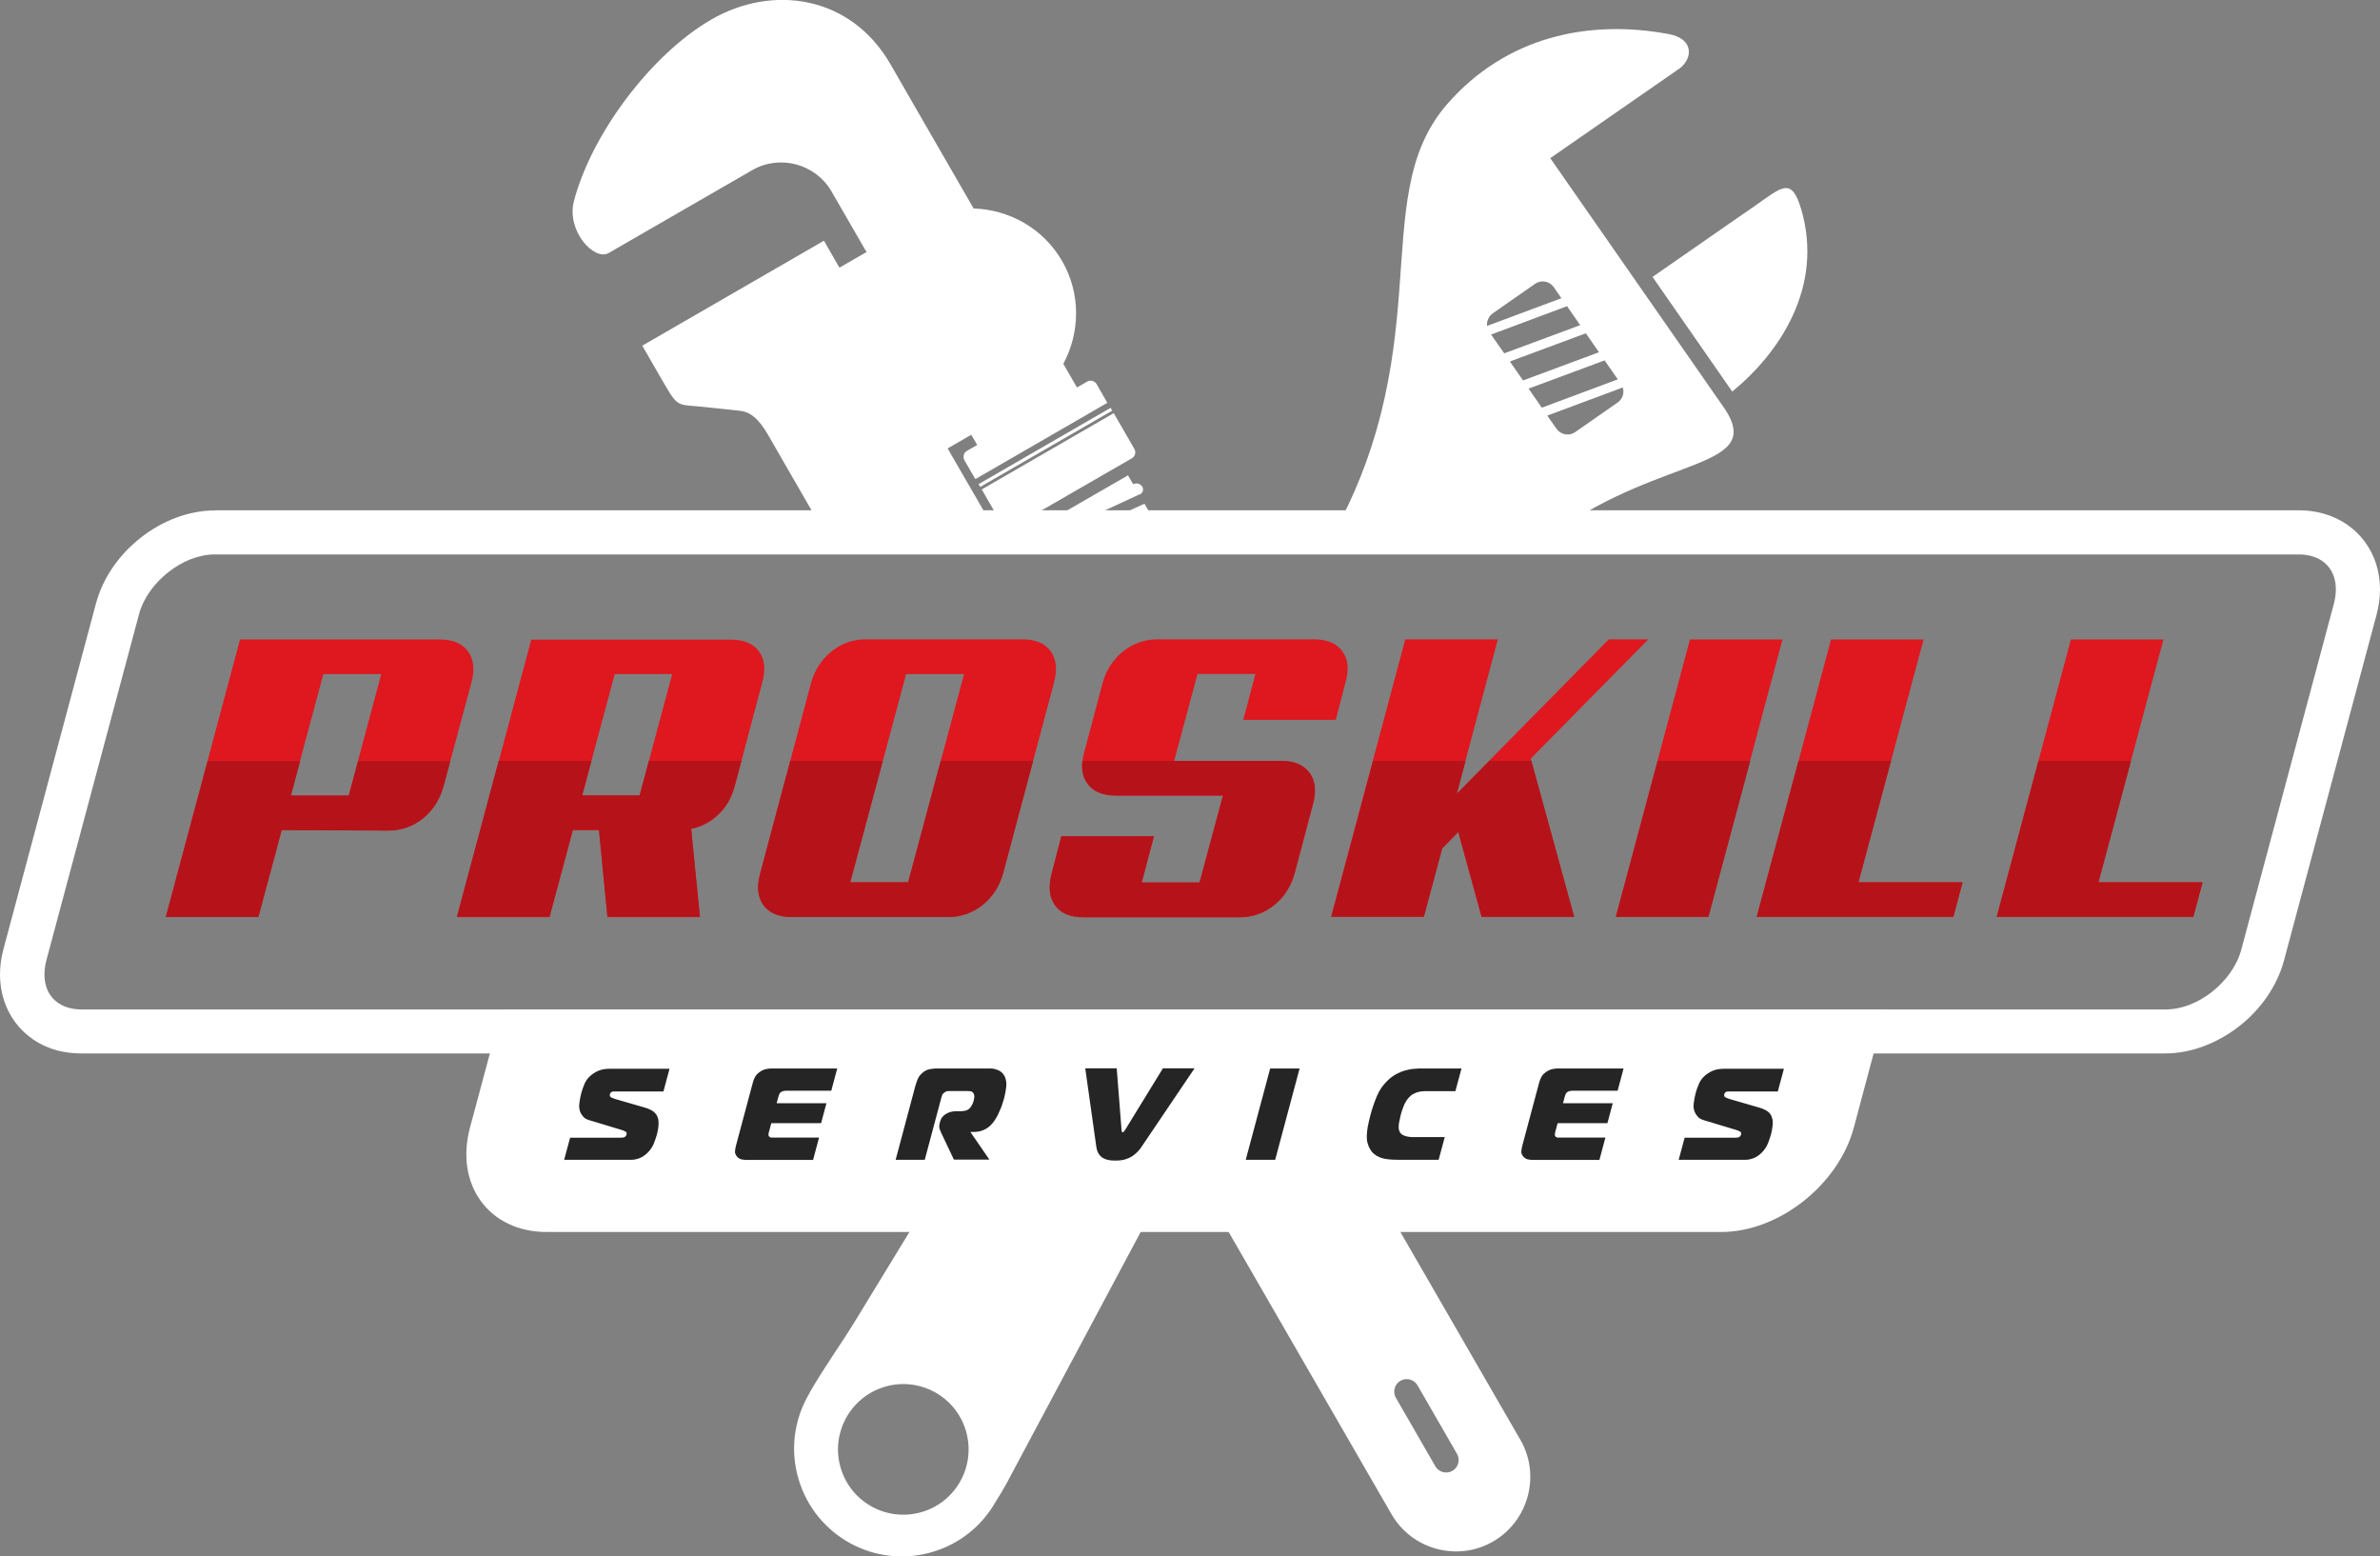
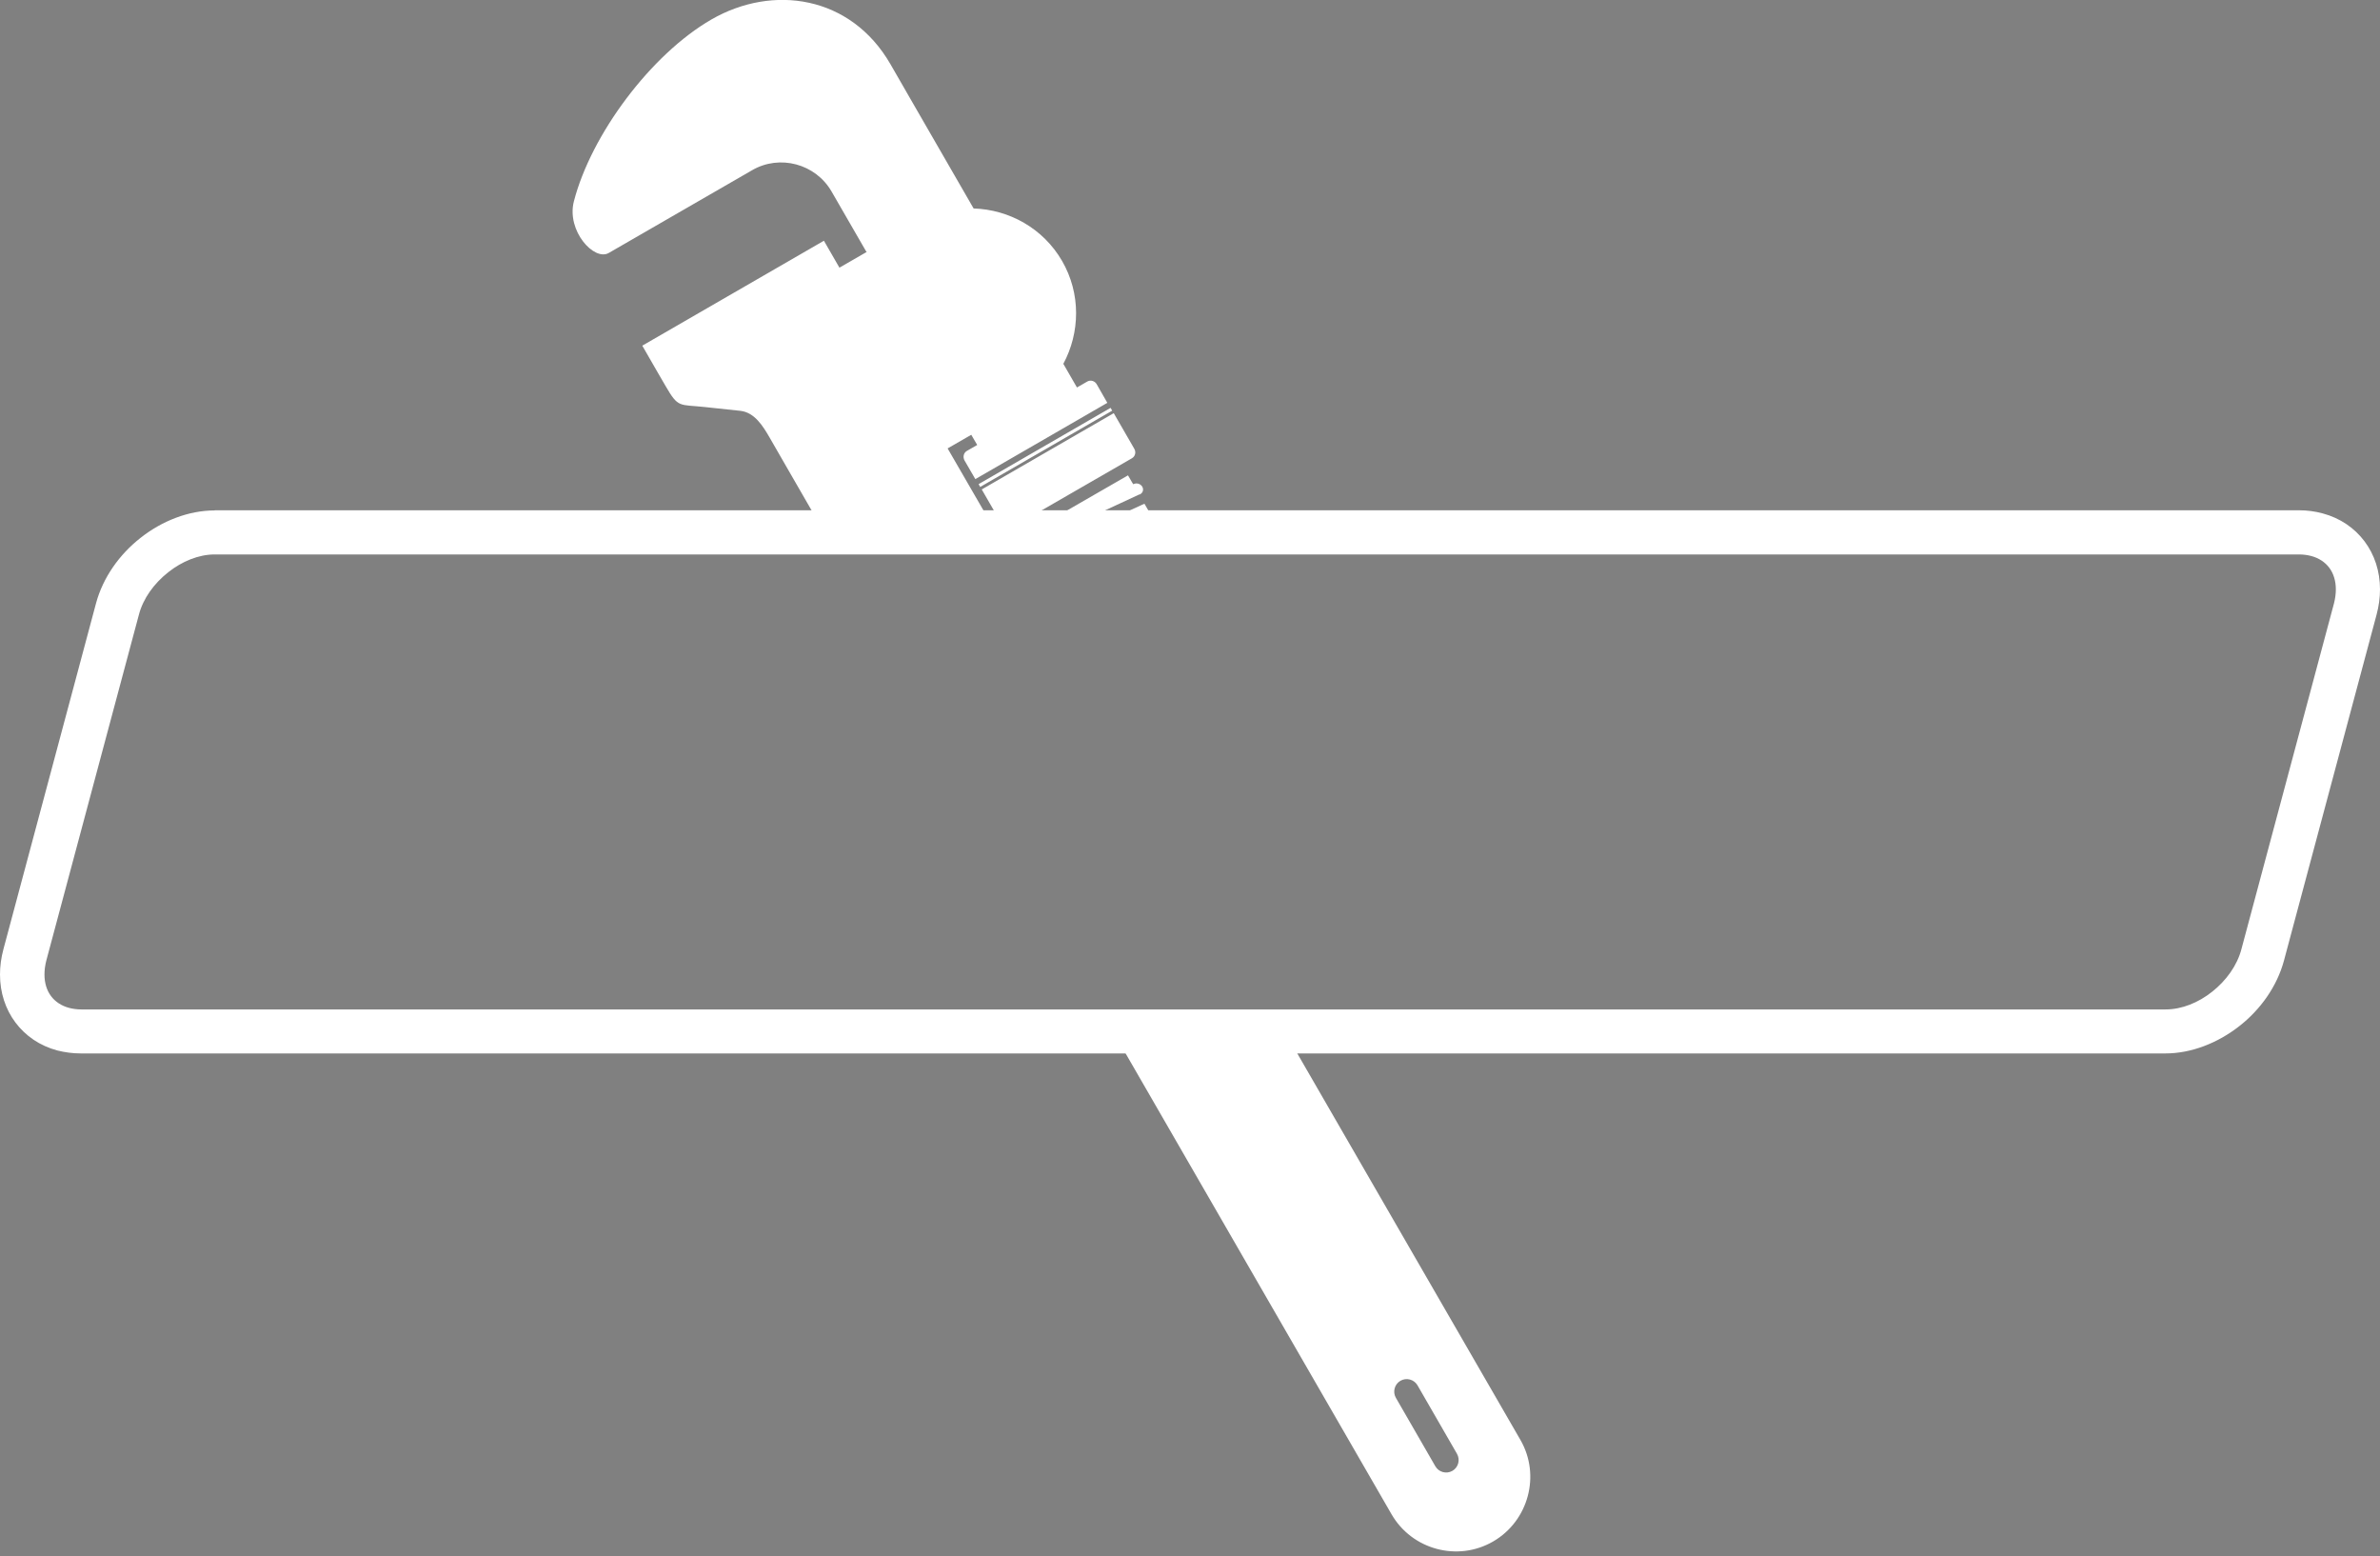
<svg xmlns="http://www.w3.org/2000/svg" id="Layer_2" data-name="Layer 2" viewBox="0 0 152 99.37">
  <rect x="0" y="0" width="152" height="99.37" fill="#808080" stroke="none" />
  <defs>
    <style> .cls-1 { fill: #fff; } .cls-1, .cls-2, .cls-3, .cls-4 { fill-rule: evenodd; } .cls-2 { fill: #df171f; } .cls-3 { fill: #252525; } .cls-4 { fill: #b51319; } </style>
  </defs>
  <g id="Layer_1-2" data-name="Layer 1">
    <g>
      <g>
        <g>
-           <path class="cls-1" d="M99.02,10.09l8.29-5.75c.82-.67.84-1.87-.72-2.16-5.15-.97-10.4.17-14.15,4.45-1.36,1.56-2.04,3.33-2.42,5.35-.75,3.94-.38,8.76-1.85,14.52-.72,2.82-1.69,5.15-2.94,7.49h14.09c6.94-5.02,13.77-3.95,10.6-8.22l-1.87-2.69-4.66-6.69-4.38-6.29h0ZM65.89,65.86l-11.31,18.54c-.84,1.37-1.91,2.86-2.81,4.41-.05.08-.09.16-.13.24h0c-.91,1.58-1.2,3.51-.64,5.39,1.08,3.65,4.9,5.73,8.55,4.65,1.76-.52,3.16-1.68,4.01-3.16h0s0,0,0,0c.24-.38.48-.77.71-1.19l15.41-28.88h-13.79ZM110.63,25l-5.09-7.32,4.91-3.41,1.59-1.1c1.76-1.22,2.37-1.93,3,.21,1.44,4.92-1.37,9.14-4.41,11.62h0ZM95.23,21.36l4.85-1.81.84,1.21-4.85,1.8-.85-1.21h0ZM96.43,23.08l4.85-1.8.84,1.21-4.85,1.8-.84-1.21h0ZM97.63,24.81l4.85-1.8.84,1.21-4.85,1.81-.84-1.21h0ZM98.83,26.53l4.81-1.79c.11.35-.01.74-.33.96l-2.71,1.89c-.39.27-.92.17-1.19-.21l-.59-.84h0ZM99.72,19.04l-4.75,1.77c-.03-.3.1-.61.36-.8l2.71-1.89c.39-.27.92-.17,1.19.21l.49.71h0ZM56.51,88.54c2.21-.65,4.53.61,5.18,2.82.65,2.21-.61,4.53-2.82,5.18-2.21.65-4.53-.61-5.18-2.82-.65-2.21.61-4.52,2.82-5.18Z" />
          <path class="cls-1" d="M62.7,31.25l1.31,2.27c.12.22.39.29.6.17l7.68-4.43c.21-.12.28-.39.15-.61l-1.31-2.27-8.43,4.87h0ZM55.35,16.11l-2.24-3.88c-1.02-1.77-3.31-2.39-5.08-1.36l-9.15,5.28c-.93.54-2.71-1.41-2.23-3.29,1.1-4.26,4.91-9.38,8.79-11.62,3.91-2.25,8.89-1.54,11.43,2.86l1.22,2.12,4.09,7.09c2.26.07,4.44,1.26,5.65,3.35h0c1.21,2.09,1.15,4.58.08,6.57l.87,1.51.66-.38c.21-.12.48-.04.6.17l.68,1.19-8.43,4.87-.69-1.19c-.12-.22-.06-.49.15-.61l.66-.38-.38-.65-1.51.87,3.1,5.36h-10.98l-.35-.61-2.14-3.71-.99-1.72c-.45-.78-.98-1.62-1.88-1.72l-2.25-.24c-1.66-.18-1.7.08-2.52-1.34l-.5-.86h0s-.99-1.72-.99-1.72l11.6-6.7.99,1.72,1.7-.98h0ZM71.08,65.86l17.79,30.82c1.31,2.27,4.23,3.05,6.49,1.74h0c2.26-1.31,3.05-4.23,1.74-6.49l-15.05-26.06h-10.98ZM72.97,33.99h-2.34c-.04-.21-.11-.42-.2-.61l2.66-1.22.42.73h.03c.19-.1.44-.02.55.16h0c.11.19.04.41-.16.5h-.02s-.93.44-.93.44h0ZM69.75,33.99h-4.03l.59-.34,1.06-.61,4.67-2.69.25.43.08.13h.03c.19-.1.44-.02.55.16h0c.11.19.04.41-.16.5h-.03s-2.69,1.25-2.69,1.25l-.83.38c.26.22.44.49.53.79h0ZM89.44,88.16c.38-.22.87-.09,1.09.29l2.52,4.37c.22.38.09.87-.29,1.09h0c-.38.22-.87.09-1.09-.29l-2.52-4.37c-.22-.38-.09-.87.29-1.09h0ZM62.5,30.91l8.43-4.87.1.18-8.43,4.87-.1-.18Z" />
        </g>
-         <path class="cls-1" d="M32.04,64.45h88.37l-.82,3.07-1.19,4.46c-.98,3.67-4.8,6.68-8.47,6.68H34.91c-3.67,0-5.88-3.01-4.89-6.68l2.02-7.53Z" />
        <path class="cls-1" d="M13.71,32.58h133.12c.53,0,1.03.07,1.51.2,1.12.3,2.03.93,2.67,1.78.64.85.99,1.91.99,3.07,0,.52-.07,1.06-.22,1.62l-5.91,22.07c-.44,1.65-1.5,3.14-2.86,4.2-1.37,1.07-3.05,1.74-4.72,1.74H5.17c-.53,0-1.03-.07-1.51-.19-1.12-.3-2.03-.93-2.67-1.78-.64-.85-.99-1.91-.99-3.07,0-.52.07-1.06.22-1.62l5.91-22.07c.44-1.65,1.5-3.14,2.86-4.2,1.36-1.07,3.05-1.74,4.72-1.74h0ZM146.83,35.4H13.71c-1.02,0-2.09.44-2.97,1.14-.9.71-1.6,1.67-1.87,2.71l-5.91,22.07c-.08.31-.12.61-.12.9,0,.55.15,1.02.42,1.38.26.35.66.62,1.15.75.23.06.49.1.78.1h133.12c1.03,0,2.09-.43,2.97-1.13h0c.9-.71,1.6-1.68,1.87-2.72l5.91-22.07c.08-.31.12-.61.12-.9,0-.55-.15-1.02-.42-1.38-.26-.35-.66-.62-1.15-.75-.23-.06-.49-.1-.78-.1Z" />
      </g>
      <g>
        <g>
-           <path class="cls-2" d="M28.31,50.25c-.24.84-.68,1.51-1.32,2.02-.64.5-1.38.76-2.2.76l-6.8-.03-1.49,5.55h-5.91l4.74-17.72h12.74c.84,0,1.45.25,1.82.76.37.51.44,1.18.21,2.02l-1.79,6.65h0ZM20.65,43.04l-2.08,7.75h3.7l2.08-7.75h-3.7ZM39.26,43.04l-2.08,7.75h3.67l2.08-7.75h-3.67ZM44.7,58.55l-.56-5.62c.66-.14,1.24-.44,1.73-.91.5-.47.84-1.07,1.04-1.78l1.76-6.62c.24-.84.17-1.51-.19-2.02-.37-.51-.97-.76-1.81-.76h-12.74l-4.74,17.72h5.91l1.49-5.55h1.67l.54,5.55h5.91ZM64.06,55.77c-.24.84-.68,1.51-1.32,2.02-.64.51-1.38.76-2.2.76h-9.96c-.84,0-1.45-.25-1.82-.76-.37-.51-.44-1.18-.21-2.02l3.25-12.17c.24-.84.68-1.51,1.32-2.02.64-.51,1.38-.76,2.2-.76h9.96c.84,0,1.45.25,1.82.76.37.51.44,1.18.21,2.02l-3.25,12.17h0ZM57.87,43.04l-3.57,13.3h3.7l3.57-13.3h-3.7ZM97.76,48.45l2.77,10.09h-5.91l-1.49-5.42-1.04,1.05-1.17,4.37h-5.91l4.74-17.72h5.91l-2.63,9.86,9.72-9.86h2.52l-7.52,7.63h0ZM109.1,58.55l4.74-17.72h-5.91l-4.74,17.72h5.91ZM124.76,58.55h-12.56l4.74-17.72h5.91l-4.16,15.51h6.65l-.59,2.21h0ZM140.08,58.55h-12.56l4.74-17.72h5.91l-4.16,15.51h6.65l-.59,2.21h0ZM81.82,48.58h-6.83l1.49-5.55h3.7l-.78,2.93h5.91l.62-2.39c.24-.83.17-1.5-.21-2-.37-.5-.98-.75-1.82-.75h-9.96c-.82,0-1.55.25-2.2.76-.64.51-1.08,1.18-1.32,2.02l-1.17,4.42c-.24.84-.17,1.51.21,2.02.37.51.98.76,1.82.76h6.83l-1.49,5.55h-3.7l.78-2.95h-5.91l-.62,2.39c-.22.84-.14,1.51.22,2.02.37.51.97.76,1.81.76h9.96c.82,0,1.55-.25,2.2-.76.64-.51,1.08-1.18,1.32-2.02l1.17-4.42c.24-.84.17-1.51-.21-2.02s-.98-.76-1.82-.76Z" />
-           <path class="cls-4" d="M28.31,50.25c-.24.84-.68,1.51-1.32,2.02-.64.51-1.38.76-2.2.76l-6.8-.03-1.49,5.55h-5.91l2.67-9.96h5.91l-.59,2.21h3.7l.59-2.21h5.89l-.45,1.67h0ZM31.86,48.58h5.91l-.59,2.21h3.67l.59-2.21h5.91l-.44,1.64c-.19.72-.54,1.31-1.04,1.78-.5.47-1.08.77-1.73.91l.56,5.62h-5.91l-.54-5.55h-1.67l-1.49,5.55h-5.91l2.67-9.96h0ZM50.47,48.58h5.91l-2.08,7.75h3.7l2.08-7.75h5.9l-1.92,7.19c-.24.84-.68,1.51-1.32,2.02-.64.51-1.38.76-2.2.76h-9.96c-.84,0-1.45-.25-1.82-.76-.37-.51-.44-1.18-.21-2.02l1.92-7.19h0ZM69.12,48.58h12.73c.82,0,1.41.26,1.78.76.37.51.44,1.18.21,2.02l-1.17,4.42c-.24.84-.68,1.51-1.32,2.02-.64.51-1.38.76-2.2.76h-9.96c-.84,0-1.44-.25-1.81-.76-.37-.51-.44-1.18-.22-2.02l.62-2.39h5.91l-.78,2.95h3.7l1.49-5.55h-6.83c-.84,0-1.45-.25-1.82-.76-.29-.39-.39-.87-.32-1.45h0ZM87.69,48.58h5.91l-.56,2.11,2.08-2.11h2.68l2.74,9.96h-5.91l-1.49-5.42-1.03,1.05-1.17,4.36h-5.91l2.67-9.96h0ZM105.87,48.58h5.91l-2.67,9.96h-5.91l2.67-9.96h0ZM114.87,48.58h5.9l-2.08,7.75h6.65l-.59,2.21h-12.56l2.67-9.96h0ZM130.2,48.58h5.9l-2.08,7.75h6.65l-.59,2.21h-12.56l2.67-9.96Z" />
-         </g>
-         <path class="cls-3" d="M36.05,74.05h4c.1,0,.2,0,.31,0,.1,0,.21-.02.32-.05.11-.03.22-.07.33-.13.11-.06.22-.15.34-.26.18-.18.31-.37.4-.58.08-.21.15-.4.2-.58.03-.1.05-.21.07-.32.02-.12.04-.24.04-.35,0-.12,0-.24-.03-.35-.03-.11-.07-.22-.14-.3-.08-.11-.18-.19-.32-.26-.14-.07-.26-.12-.38-.15l-1.83-.53c-.1-.03-.2-.06-.3-.11-.1-.04-.13-.11-.11-.21.02-.07.06-.13.13-.16.02-.01.05-.02.09-.02.04,0,.12,0,.23,0h2.97l.39-1.45h-3.85c-.25,0-.47.04-.65.11-.18.07-.33.16-.45.25-.22.17-.37.36-.47.58-.09.21-.16.41-.21.59-.06.22-.1.44-.13.68-.03.23,0,.44.09.62.04.08.1.16.18.25.08.09.2.15.36.2l2.09.63c.09.03.16.06.23.1s.09.1.06.2c-.01.04-.04.09-.09.13-.05.04-.14.06-.28.06h-3.23l-.39,1.45h0ZM51.93,74.05l.38-1.42h-2.85c-.06,0-.12,0-.19,0-.07,0-.12-.03-.15-.07-.02-.02-.03-.04-.04-.08,0-.03,0-.08.01-.14l.17-.63h3.18l.34-1.27h-3.18l.12-.44s.03-.09.05-.14c.02-.06.06-.1.12-.14.04-.03.09-.05.15-.06.06-.01.11-.02.17-.02h2.88l.38-1.42h-4.19c-.11,0-.23.01-.36.04-.14.03-.27.09-.41.19-.14.1-.24.21-.3.33-.06.12-.1.23-.13.34l-1.07,4c-.04.14-.06.27-.07.39-.01.12.04.23.14.35.09.09.19.15.3.17.11.02.23.03.35.03h4.2ZM57.18,74.05h1.88l1.05-3.93c.02-.07.04-.14.06-.2.02-.06.07-.11.15-.17.06-.04.11-.07.16-.08.05,0,.1-.01.16-.01h1.04c.09,0,.18,0,.27.01.09,0,.16.05.22.13.02.02.03.07.05.14.02.07,0,.19-.04.35-.02.08-.05.16-.1.25-.04.09-.1.17-.16.23-.09.08-.18.13-.29.15s-.2.03-.28.03h-.3c-.24,0-.46.06-.65.18-.19.12-.31.28-.36.48l-.03.12c-.04.14-.03.28.02.41.05.13.11.26.17.38l.72,1.52h2.27l-1.2-1.74v-.03h.26c.23,0,.45-.06.67-.17.22-.11.42-.3.6-.56.08-.12.15-.24.22-.38.06-.14.12-.28.18-.41.05-.13.1-.26.13-.37.03-.11.06-.2.08-.27.06-.22.1-.45.13-.69.03-.24,0-.45-.07-.64-.06-.14-.14-.25-.24-.33-.1-.08-.21-.13-.33-.17-.12-.04-.24-.06-.36-.06-.12,0-.23,0-.31,0h-3.18c-.11,0-.25.02-.41.05-.16.03-.31.11-.45.23-.14.12-.24.25-.3.4-.06.15-.11.3-.15.43l-1.26,4.72h0ZM71.33,68.21h-2.02l.7,4.96c.02.13.04.25.09.36.04.11.11.21.2.3.09.09.21.15.36.2.15.05.34.07.57.07s.44-.02.61-.07c.17-.05.33-.12.46-.2.13-.09.25-.19.36-.3.11-.11.2-.23.28-.36l3.35-4.96h-2.02l-2.43,3.96s-.06.08-.08.1c-.03.02-.05.02-.06.02s-.03,0-.04-.02c-.02-.02-.03-.05-.03-.1l-.31-3.96h0ZM81.44,74.05l1.56-5.83h-1.88l-1.56,5.83h1.88ZM91.88,74.05l.39-1.45h-1.62c-.16,0-.31,0-.45,0-.14,0-.27-.02-.39-.05-.11-.03-.21-.07-.29-.13-.08-.06-.14-.15-.17-.27,0-.02-.01-.06-.02-.1,0-.04,0-.1,0-.18,0-.07.02-.17.04-.28.02-.11.05-.25.09-.41.02-.07.04-.15.07-.24.03-.09.06-.18.1-.28.04-.1.08-.19.13-.28.05-.09.11-.17.17-.25.1-.12.2-.21.31-.27s.22-.11.34-.14c.12-.03.25-.05.38-.05.13,0,.28,0,.43,0h1.56l.39-1.45h-2.47c-.17,0-.34,0-.53.02-.19.01-.38.05-.57.1s-.39.13-.58.23c-.19.1-.38.24-.56.41-.28.27-.51.58-.67.95-.16.37-.31.79-.44,1.28-.07.28-.13.52-.17.74-.04.22-.05.41-.06.58,0,.17.01.32.05.45.03.13.08.25.14.35.08.15.17.27.29.36.11.09.24.16.39.22.15.05.31.09.5.11.19.02.39.03.62.03h2.58ZM102.15,74.05l.38-1.42h-2.85c-.06,0-.12,0-.19,0-.07,0-.11-.03-.15-.07-.02-.02-.03-.04-.04-.08,0-.03,0-.08.01-.14l.17-.63h3.18l.34-1.27h-3.18l.12-.44s.03-.09.05-.14c.02-.06.06-.1.12-.14.04-.03.09-.05.15-.06.06-.01.11-.02.17-.02h2.88l.38-1.42h-4.19c-.11,0-.23.01-.36.04-.13.03-.27.09-.41.19-.14.1-.24.21-.3.33-.06.12-.1.23-.13.34l-1.07,4c-.04.14-.06.27-.07.39-.01.12.04.23.14.35.09.09.19.15.3.17.11.02.23.03.35.03h4.2ZM107.2,74.05h4c.1,0,.2,0,.31,0,.1,0,.21-.02.32-.05s.22-.07.33-.13c.11-.06.22-.15.34-.26.18-.18.31-.37.4-.58.08-.21.15-.4.2-.58.03-.1.05-.21.07-.32.02-.12.04-.24.05-.35,0-.12,0-.24-.03-.35-.03-.11-.07-.22-.13-.3-.08-.11-.18-.19-.32-.26-.14-.07-.26-.12-.38-.15l-1.83-.53c-.1-.03-.2-.06-.3-.11-.1-.04-.13-.11-.11-.21.02-.07.06-.13.13-.16.02-.01.05-.02.09-.02.04,0,.12,0,.23,0h2.97l.39-1.45h-3.85c-.25,0-.47.04-.65.11-.18.07-.33.16-.45.25-.22.17-.37.36-.47.58-.09.21-.16.41-.21.59-.06.22-.1.44-.13.68-.03.23,0,.44.1.62.04.08.1.16.18.25.08.09.2.15.36.2l2.09.63c.09.03.16.06.23.1.07.04.09.1.06.2-.01.04-.04.09-.09.13-.05.04-.14.06-.28.06h-3.23l-.39,1.45Z" />
+           </g>
      </g>
    </g>
  </g>
</svg>